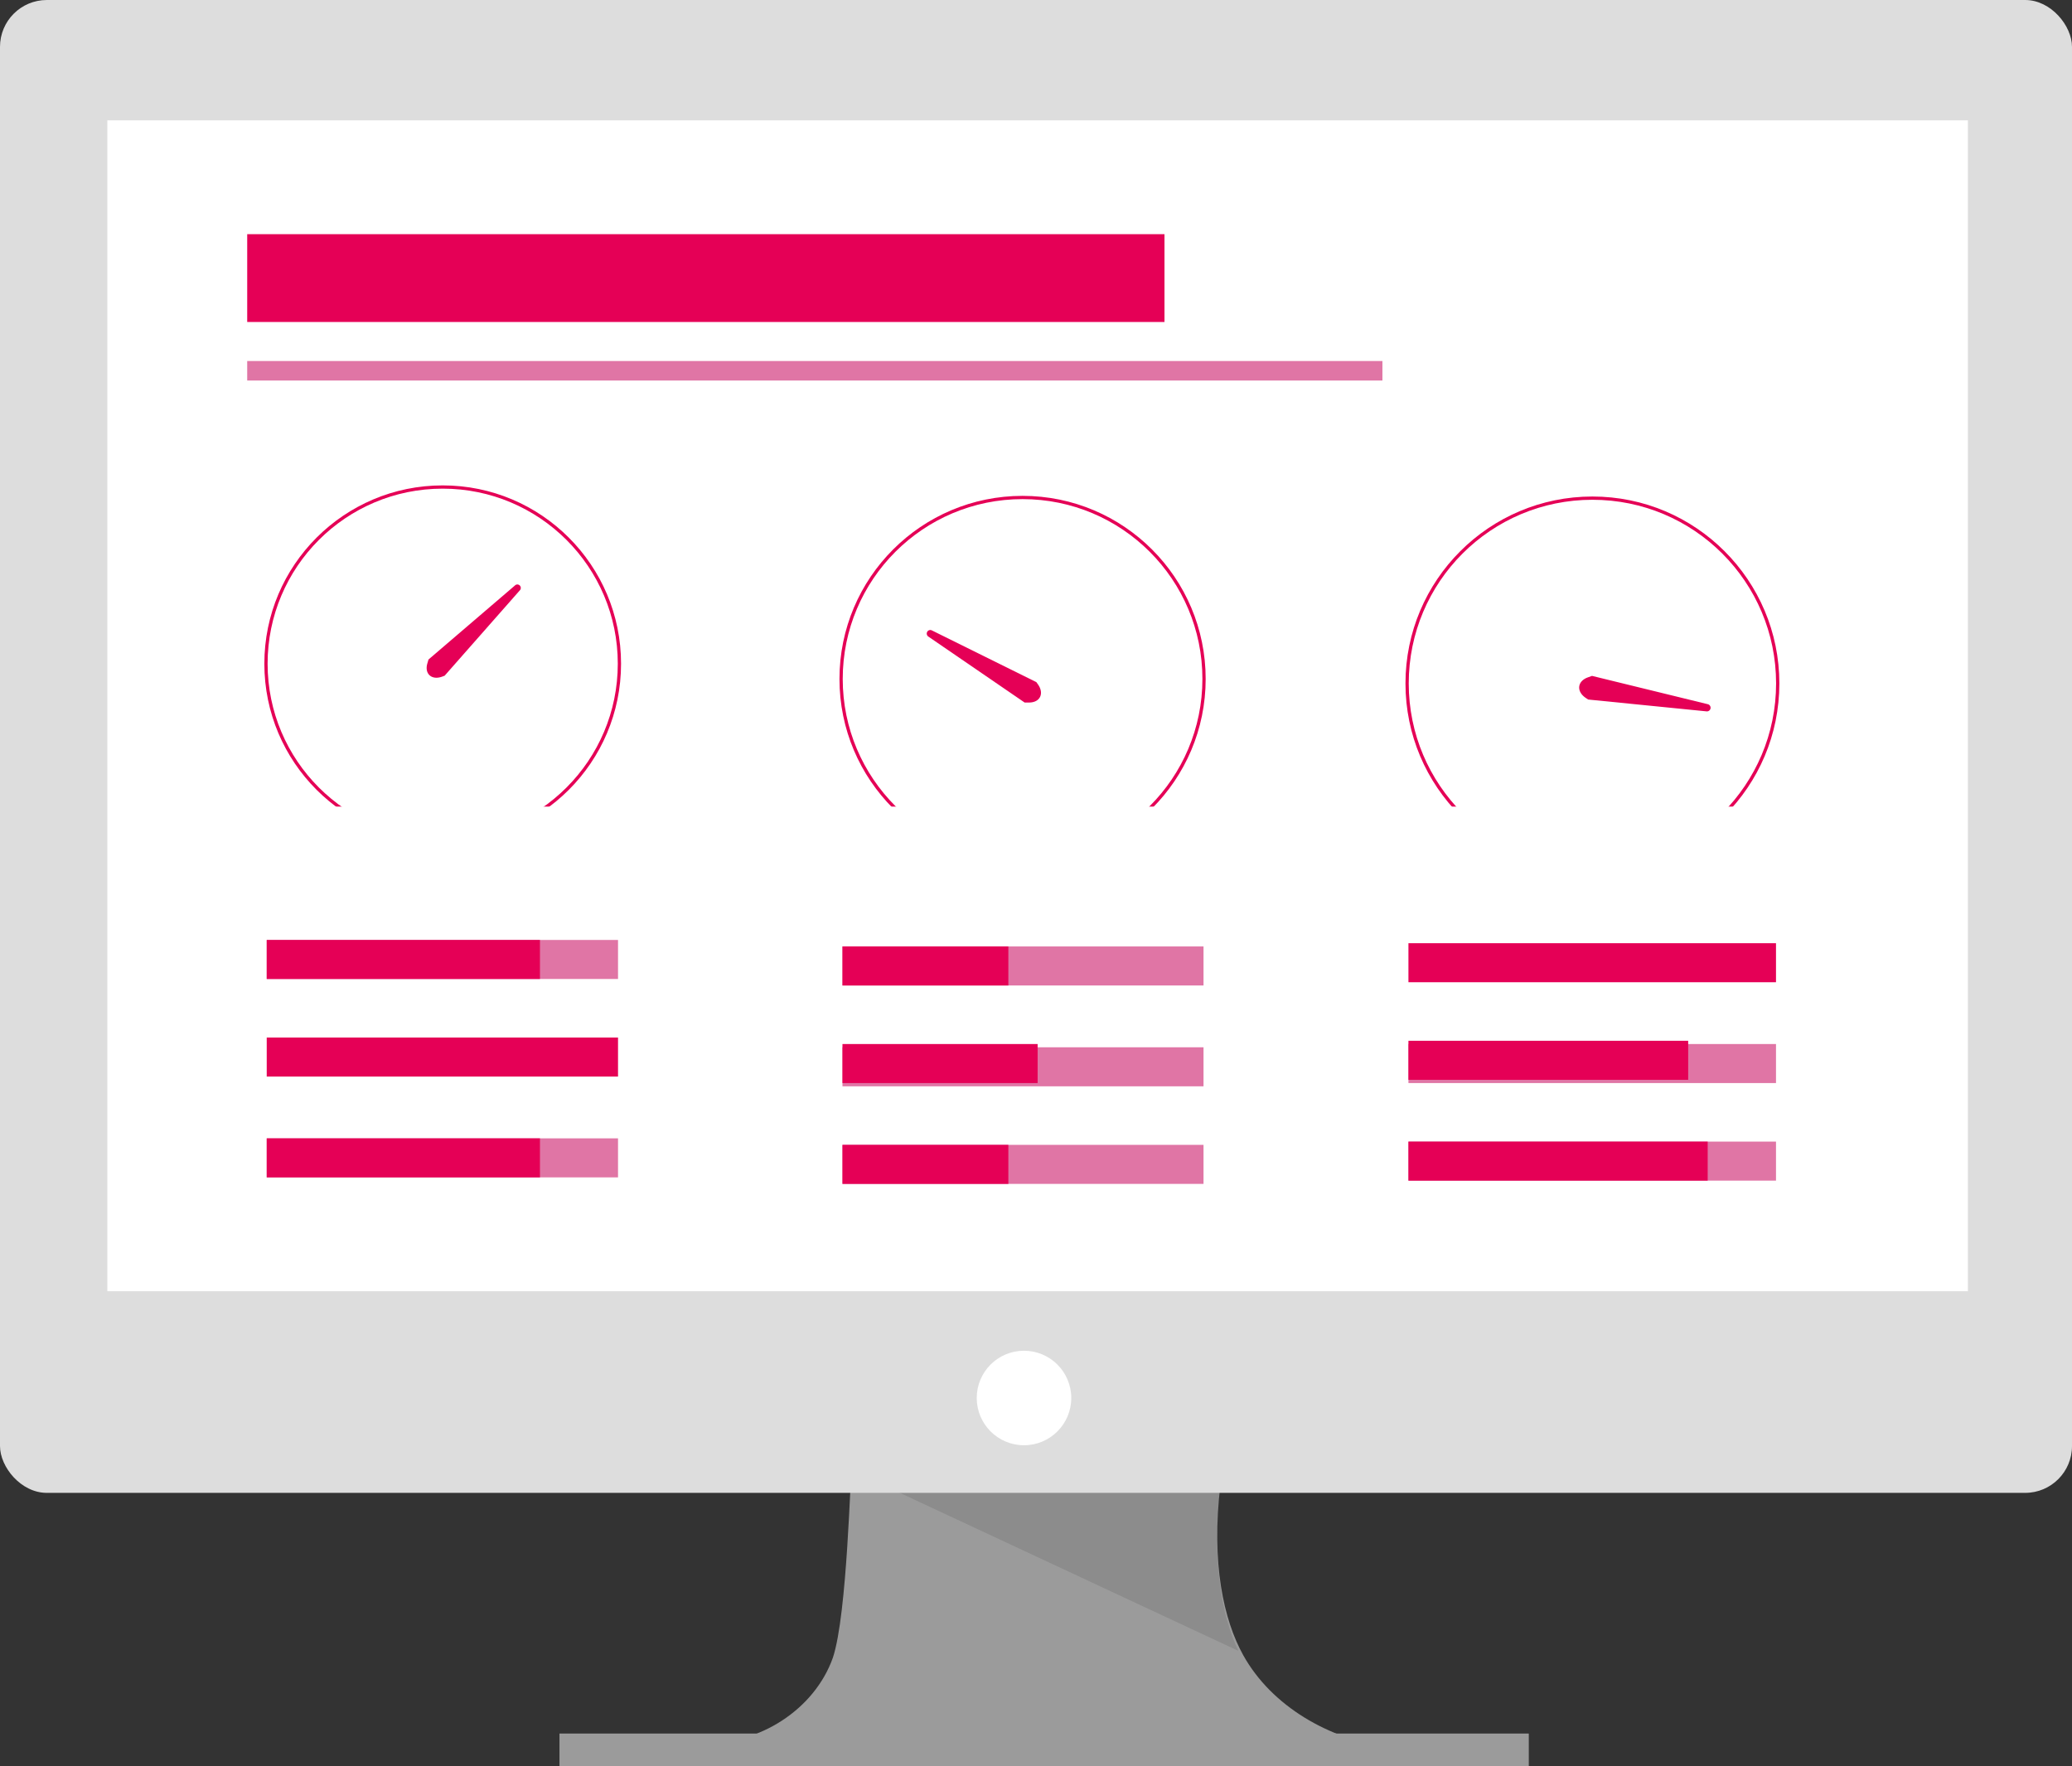
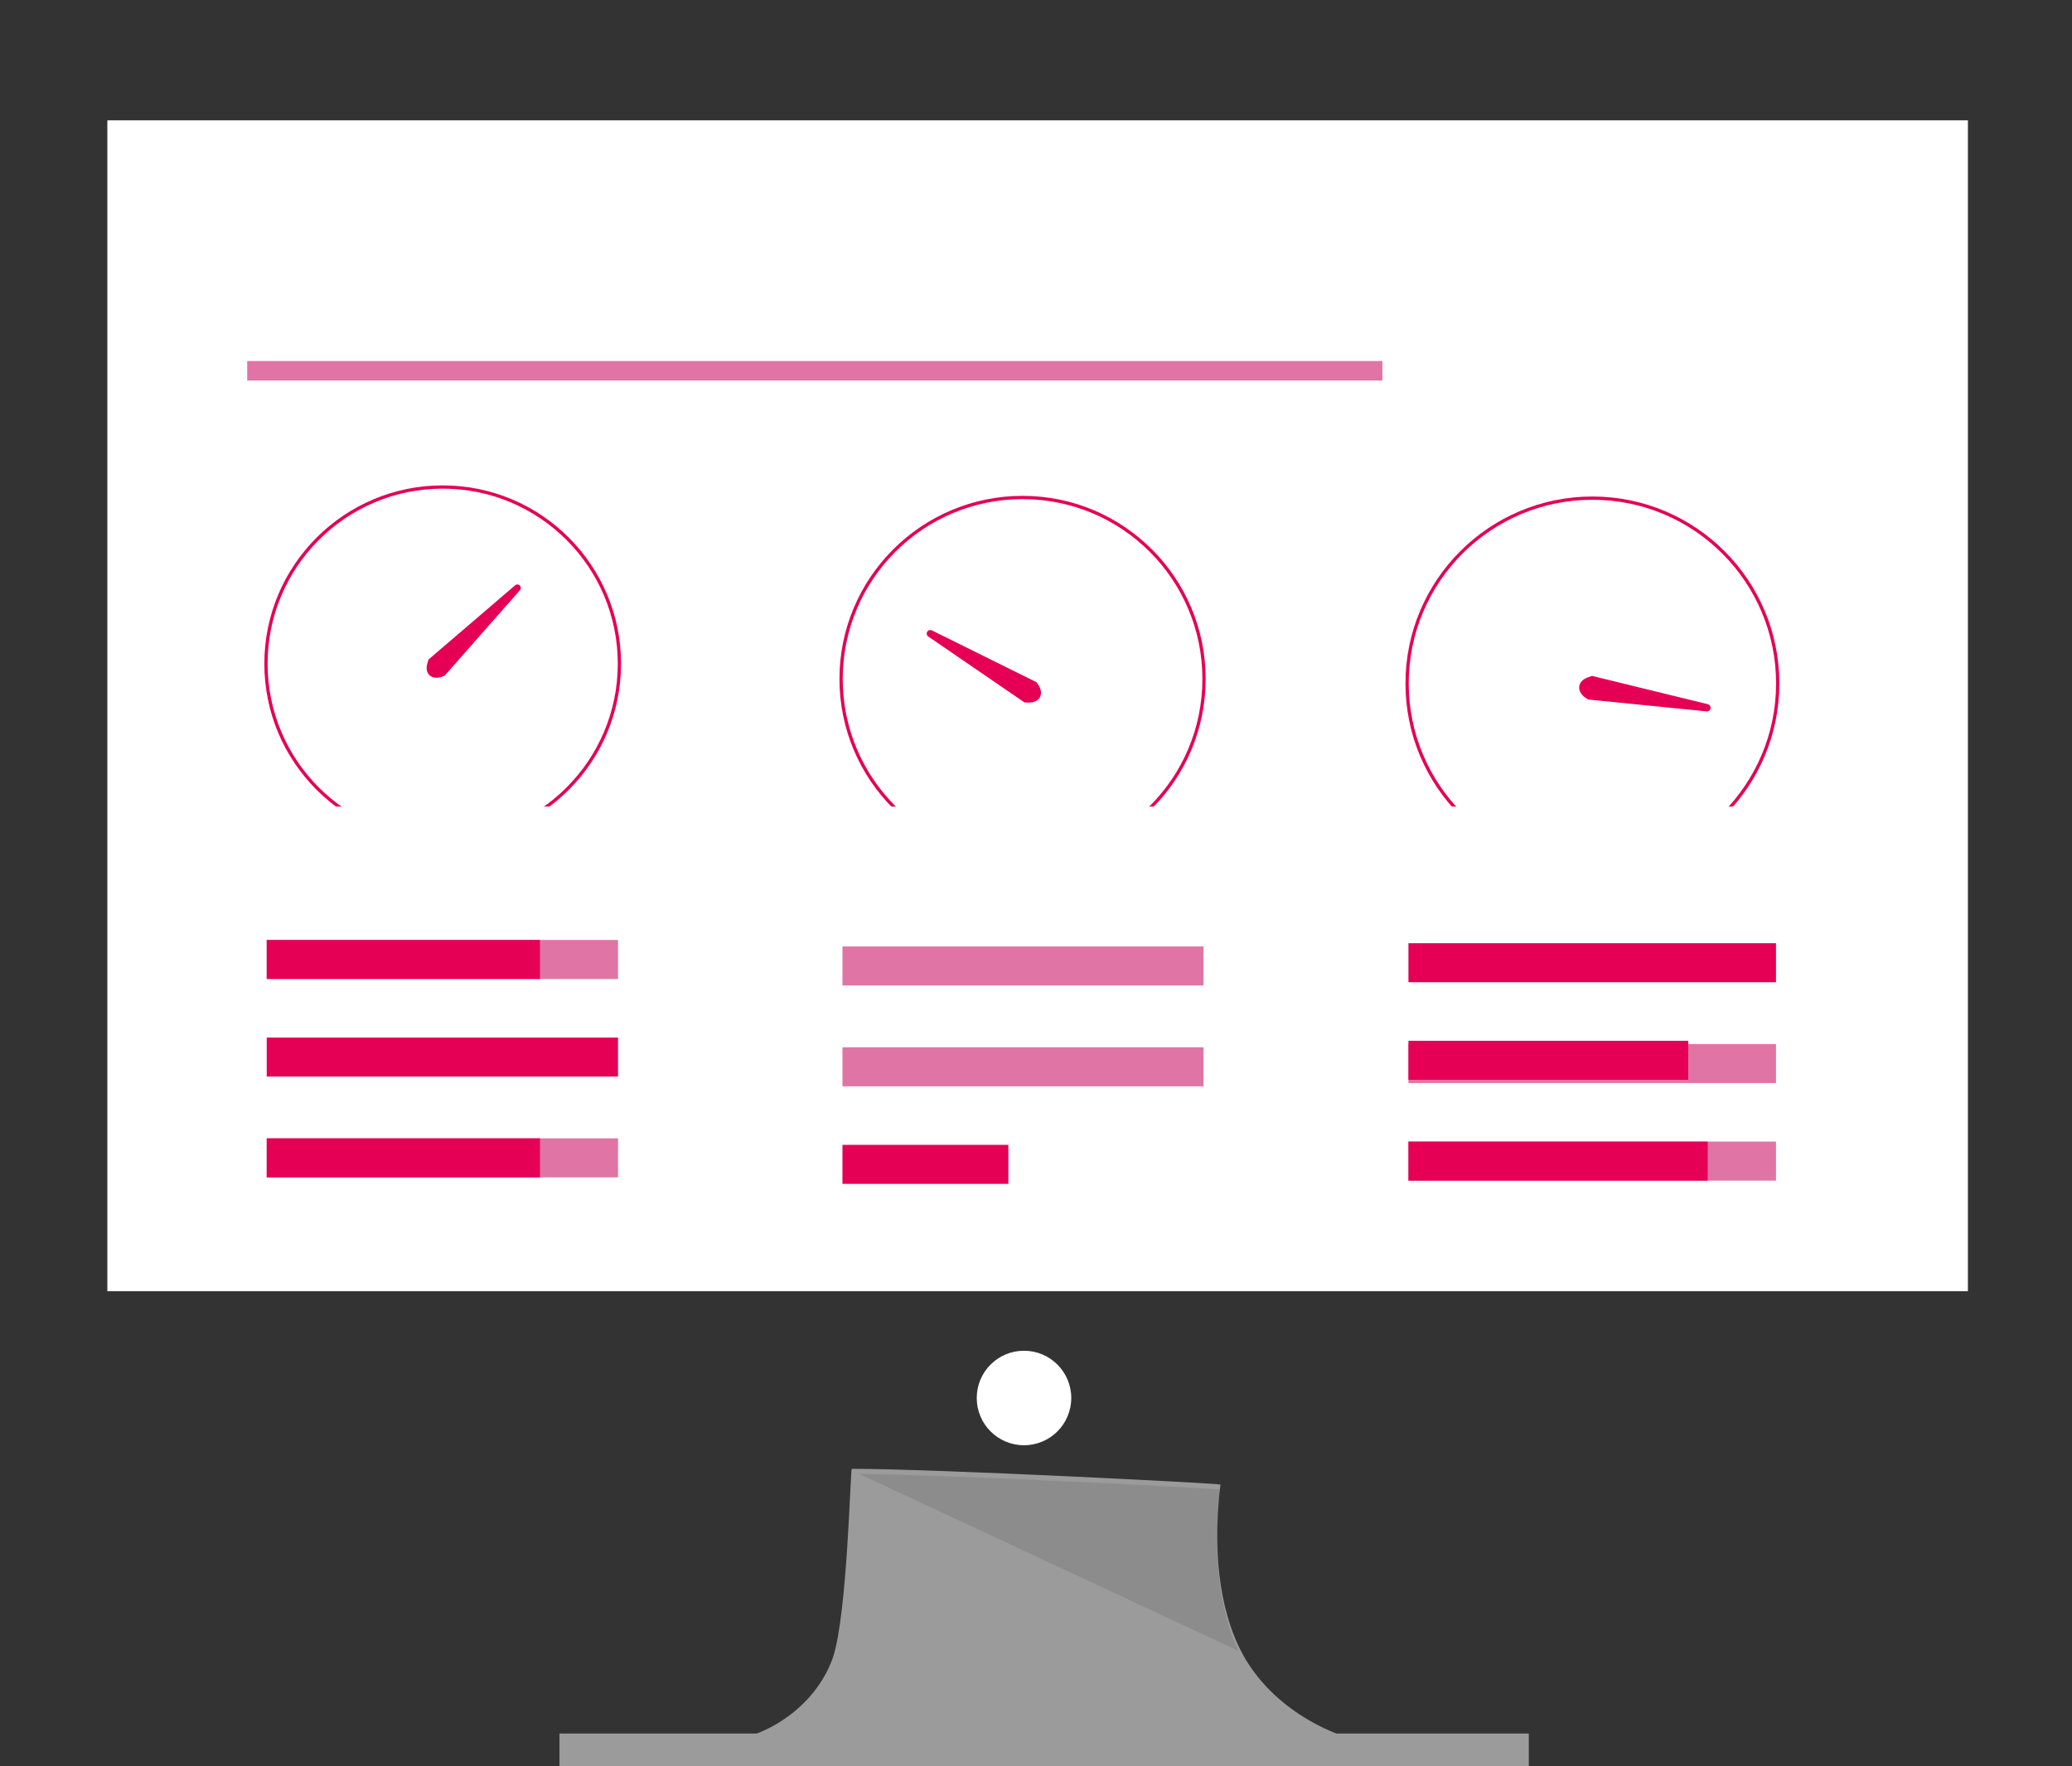
<svg xmlns="http://www.w3.org/2000/svg" id="Ebene_1" data-name="Ebene 1" viewBox="0 0 637 543">
  <rect x="0" y="0" width="637" height="543" fill="#333333" stroke="none" />
  <defs>
    <style>.cls-1{fill:#9b9b9b;}.cls-2{fill:#020202;opacity:0.1;isolation:isolate;}.cls-3{fill:#ddd;}.cls-4{fill:#fff;}.cls-5{fill:#e50056;}.cls-6{fill:#e075a5;}.cls-7{fill:none;stroke:#e50056;stroke-miterlimit:10;}</style>
  </defs>
  <title>desktop-dashboard-pink</title>
  <path class="cls-1" d="M337.05,579.69c-5.67,16-22.79,26.81-39.71,26.18,67.53,2.54,142.7,2.45,210.27,1.35-17.93-2.51-35.59-12.49-44.4-28.31-6-10.81-9.92-28.25-7-52.47-1.19-.39-88.14-4.84-113.33-4.84C342.4,521.57,341.55,566.22,337.05,579.69Z" transform="translate(-81 -70)" />
  <path class="cls-2" d="M461.7,577.56,345.18,523.18c27.78.24,109.8,4.46,111,4.83C453.56,550.16,456.57,566.63,461.7,577.56Z" transform="translate(-81 -70)" />
  <rect class="cls-1" x="172" y="533" width="298" height="10" />
-   <rect class="cls-3" width="637" height="459" rx="14.4" />
  <rect class="cls-4" x="33" y="37" width="572" height="360" />
  <circle class="cls-4" cx="314.81" cy="429.83" r="14.53" />
-   <rect class="cls-5" x="76" y="72" width="282" height="27" />
  <rect class="cls-6" x="76" y="111" width="349" height="6" />
  <circle class="cls-7" cx="136.1" cy="204.07" r="54.33" />
  <path class="cls-5" d="M240.8,251.52a1.07,1.07,0,0,0,0-1.5,1.05,1.05,0,0,0-1.5,0h0l-26.57,22.76-.37,1.28c-.89,3.2,1.43,5.17,4.65,3.95l.69-.26Z" transform="translate(-81 -70)" />
  <circle class="cls-7" cx="314.37" cy="208.75" r="55.79" />
  <path class="cls-5" d="M367.48,263.82a1.08,1.08,0,0,0-1.46.51,1.11,1.11,0,0,0,.35,1.37L396,286h1.36c3.41,0,4.76-2.8,2.69-5.65l-.44-.62Z" transform="translate(-81 -70)" />
  <circle class="cls-7" cx="489.56" cy="210.13" r="56.97" />
  <rect class="cls-4" x="81" y="248" width="492" height="27" />
-   <path class="cls-5" d="M605.67,288.72a1.12,1.12,0,0,0,.38-2.2l-35.61-8.71-1.31.47c-3.27,1.19-3.57,4.38-.52,6.37l.64.43Z" transform="translate(-81 -70)" />
+   <path class="cls-5" d="M605.67,288.72a1.12,1.12,0,0,0,.38-2.2l-35.61-8.71-1.31.47c-3.27,1.19-3.57,4.38-.52,6.37l.64.43" transform="translate(-81 -70)" />
  <rect class="cls-6" x="433" y="351" width="113" height="12" />
  <rect class="cls-6" x="259" y="322" width="111" height="12" />
  <rect class="cls-6" x="433" y="321" width="113" height="12" />
-   <rect class="cls-6" x="259" y="352" width="111" height="12" />
  <rect class="cls-6" x="259" y="291" width="111" height="12" />
  <rect class="cls-6" x="82" y="350" width="108" height="12" />
  <rect class="cls-6" x="82" y="289" width="108" height="12" />
  <rect class="cls-5" x="82" y="289" width="84" height="12" />
  <rect class="cls-5" x="82" y="319" width="108" height="12" />
-   <rect class="cls-5" x="259" y="291" width="51" height="12" />
-   <rect class="cls-5" x="259" y="321" width="60" height="12" />
  <rect class="cls-5" x="433" y="290" width="113" height="12" />
  <rect class="cls-5" x="433" y="320" width="86" height="12" />
  <rect class="cls-5" x="82" y="350" width="84" height="12" />
  <rect class="cls-5" x="259" y="352" width="51" height="12" />
  <rect class="cls-5" x="433" y="351" width="92" height="12" />
</svg>